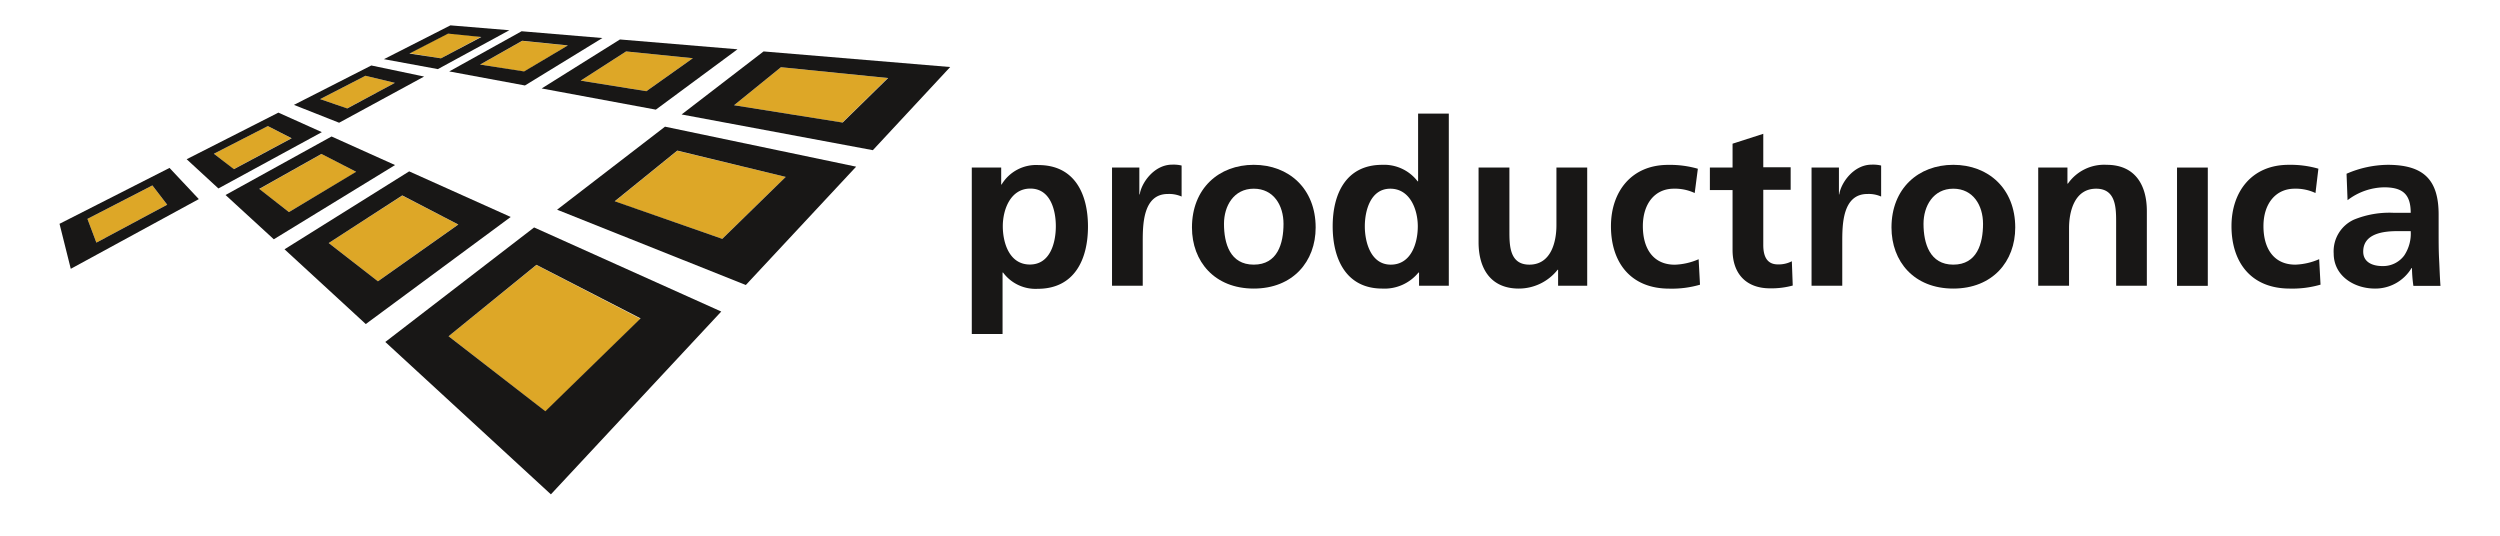
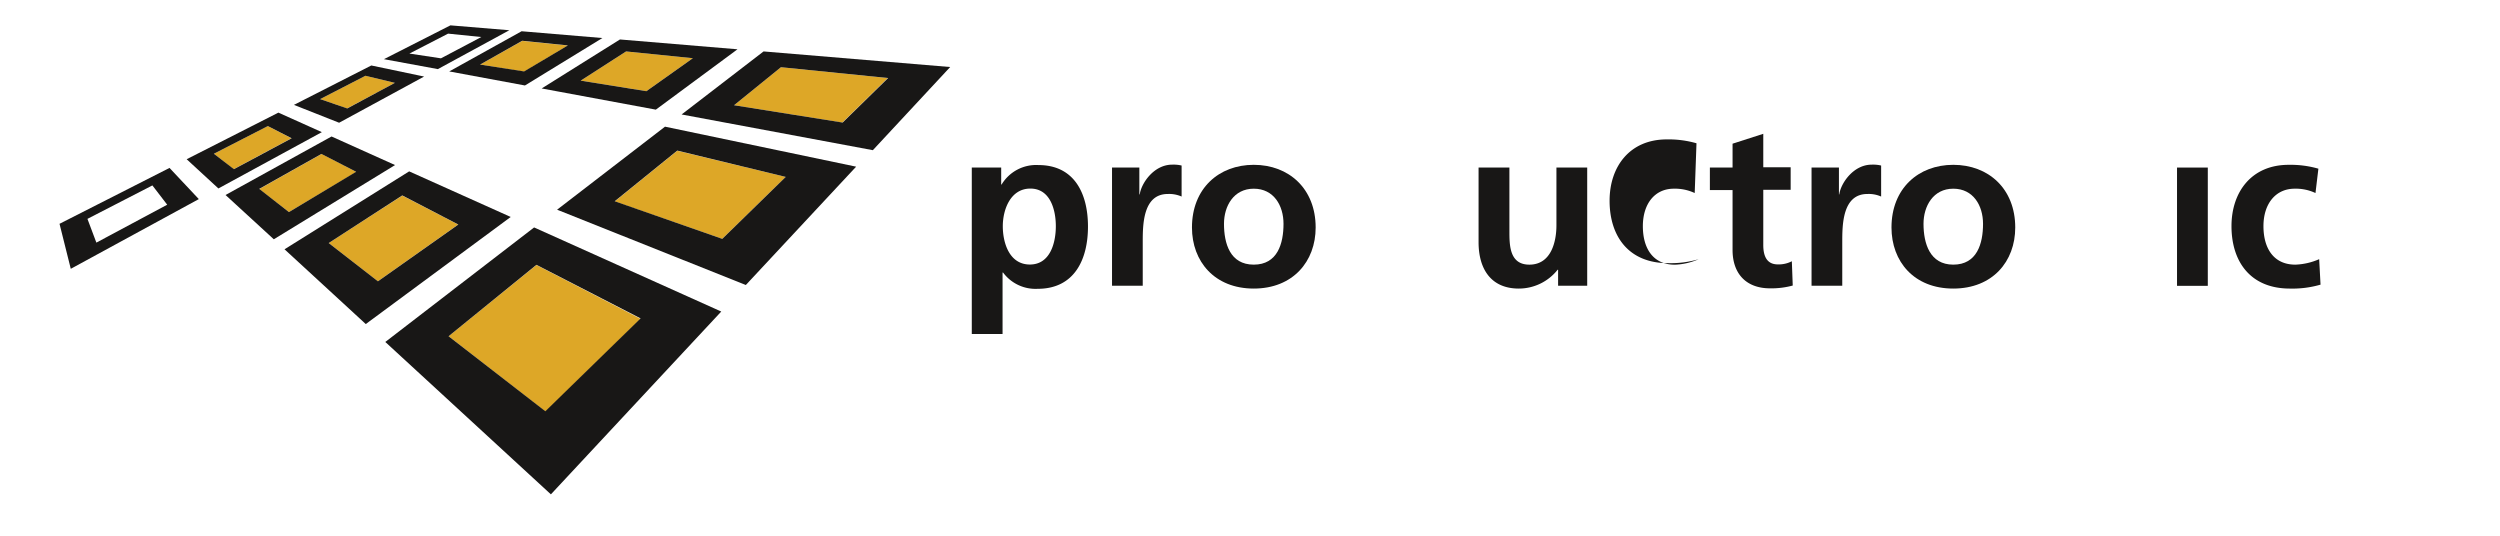
<svg xmlns="http://www.w3.org/2000/svg" id="Ebene_1" data-name="Ebene 1" width="420" height="90" viewBox="0 0 420 90">
  <defs>
    <style>.cls-1{fill:none;}.cls-2{fill:#dda727;}.cls-3{fill:#181716;}</style>
  </defs>
  <rect class="cls-1" y="-0.19" width="420" height="90" />
  <polygon class="cls-2" points="66.34 13.92 61.4 12.73 53.78 16.65 58.3 18.22 66.34 13.92" />
  <polygon class="cls-2" points="48.95 23.23 44.99 21.18 35.93 25.83 39.25 28.42 48.95 23.23" />
-   <polygon class="cls-2" points="28.09 34.39 25.6 31.16 14.69 36.77 16.19 40.76 28.09 34.39" />
  <polygon class="cls-2" points="95.4 7.65 87.73 6.87 80.66 10.85 88.05 12.04 95.4 7.65" />
-   <polygon class="cls-2" points="80.86 6.17 75.28 5.6 68.78 8.95 74.08 9.8 80.86 6.17" />
  <polygon class="cls-2" points="116.4 9.78 105.18 8.64 97.55 13.55 108.59 15.32 116.4 9.78" />
  <polygon class="cls-2" points="149.15 13.11 131.2 11.29 123.32 17.68 141.51 20.59 149.15 13.11" />
  <polygon class="cls-2" points="76.97 37.72 67.58 32.86 55.22 40.83 63.48 47.26 76.97 37.72" />
  <polygon class="cls-2" points="59.87 28.88 54.04 25.86 43.55 31.76 48.54 35.63 59.87 28.88" />
  <polygon class="cls-2" points="107.62 53.57 90.12 44.52 75.36 56.49 91.66 69.16 107.62 53.57" />
  <polygon class="cls-2" points="132 29.72 113.78 25.33 103.27 33.84 121.33 40.13 132 29.72" />
  <path class="cls-3" d="M71.25,12.86,62.38,11l-13,6.62,7.59,3ZM53.78,16.65l7.62-3.92,4.94,1.19-8,4.3Z" />
  <path class="cls-3" d="M54.07,22.2l-7.3-3.28L31.36,26.75l5.33,4.91ZM35.93,25.83,45,21.18l4,2.05-9.7,5.19Z" />
  <path class="cls-3" d="M33.4,33.45l-4.92-5.24L10,37.6l1.89,7.56ZM14.69,36.77,25.6,31.15l2.49,3.24-11.9,6.37Z" />
  <path class="cls-3" d="M101.2,6.39,87.63,5.25,75.47,12l12.72,2.36ZM80.65,10.85l7.08-4,7.67.78L88.05,12Z" />
  <path class="cls-3" d="M85.57,5.08l-9.9-.82L64.5,9.94l9.06,1.67ZM68.78,9l6.5-3.35,5.58.57L74.08,9.8Z" />
  <path class="cls-3" d="M123.9,8.28,104.15,6.63,91,14.86l19.18,3.56ZM97.55,13.55l7.63-4.91L116.4,9.78l-7.81,5.54Z" />
  <path class="cls-3" d="M159.63,11.26,128.28,8.64,114.51,19.23l32.13,6Zm-36.31,6.42,7.88-6.39,18,1.82-7.64,7.48Z" />
  <path class="cls-3" d="M85.8,36.45,68.74,28.79,47.8,41.88,61.45,54.44ZM55.22,40.83l12.36-8L77,37.72,63.49,47.26Z" />
  <path class="cls-3" d="M66.37,27.73,55.7,22.93,37.89,32.76,46,40.2Zm-22.82,4L54,25.86l5.83,3L48.54,35.63Z" />
  <path class="cls-3" d="M121.17,52.34,89.73,38.21l-25,19.24,27.82,25.6ZM75.36,56.49l14.76-12,17.5,9-16,15.6Z" />
  <path class="cls-3" d="M143.83,28l-32.11-6.72L93.59,35.23,125.3,47.88Zm-40.56,5.81,10.51-8.51L132,29.72,121.34,40.13Z" />
  <path class="cls-3" d="M163.26,28.15h4.94V31h.07a6.76,6.76,0,0,1,6.18-3.27c6.09,0,8.33,4.85,8.33,10.33s-2.24,10.46-8.45,10.46a6.79,6.79,0,0,1-5.82-2.74h-.08V56.11h-5.17ZM168.47,38c0,2.82,1.11,6.44,4.55,6.44s4.36-3.7,4.36-6.44-.93-6.32-4.28-6.32-4.63,3.55-4.63,6.32" />
  <path class="cls-3" d="M186.82,28.15h4.59v4.51h.07c.24-1.85,2.36-5,5.45-5a5.86,5.86,0,0,1,1.58.15v5.21a5.15,5.15,0,0,0-2.32-.43c-4.21,0-4.21,5.25-4.21,8.11V48h-5.16Z" />
  <path class="cls-3" d="M210.63,27.69c5.89,0,10.4,4,10.4,10.53,0,5.71-3.82,10.26-10.4,10.26s-10.38-4.55-10.38-10.26c0-6.56,4.52-10.53,10.38-10.53m0,16.77c4,0,5-3.55,5-6.86,0-3.05-1.62-5.9-5-5.9s-5,2.93-5,5.9c0,3.28,1,6.86,5,6.86" />
-   <path class="cls-3" d="M238.4,45.78h-.09a7.35,7.35,0,0,1-6.09,2.7c-6.09,0-8.33-5-8.33-10.46s2.24-10.33,8.33-10.33a7.09,7.09,0,0,1,5.94,2.77h.08V19.09h5.16V48h-5Zm-4.75-1.32c3.43,0,4.54-3.62,4.54-6.44s-1.31-6.32-4.62-6.32-4.28,3.66-4.28,6.32,1,6.44,4.36,6.44" />
  <path class="cls-3" d="M266.65,48h-4.89V45.32h-.08a8.32,8.32,0,0,1-6.52,3.16c-4.7,0-6.76-3.32-6.76-7.79V28.15h5.18V38.76c0,2.43,0,5.7,3.35,5.7,3.74,0,4.55-4,4.55-6.59V28.15h5.17Z" />
-   <path class="cls-3" d="M284.71,32.43a7.82,7.82,0,0,0-3.51-.73C278,31.7,276,34.24,276,38s1.74,6.47,5.37,6.47a10.89,10.89,0,0,0,4-.92l.23,4.28a16.86,16.86,0,0,1-5.16.66c-6.53,0-9.8-4.44-9.8-10.49,0-5.75,3.4-10.3,9.6-10.3a17,17,0,0,1,5,.65Z" />
+   <path class="cls-3" d="M284.71,32.43a7.82,7.82,0,0,0-3.51-.73C278,31.7,276,34.24,276,38s1.74,6.47,5.37,6.47a10.89,10.89,0,0,0,4-.92a16.86,16.86,0,0,1-5.16.66c-6.53,0-9.8-4.44-9.8-10.49,0-5.75,3.4-10.3,9.6-10.3a17,17,0,0,1,5,.65Z" />
  <path class="cls-3" d="M291.07,31.93h-3.81V28.14h3.81v-4l5.16-1.66v5.62h4.6v3.79h-4.6v9.26c0,1.7.48,3.27,2.45,3.27a4.81,4.81,0,0,0,2.35-.53l.15,4.08a13.55,13.55,0,0,1-3.82.47c-4.05,0-6.29-2.51-6.29-6.44Z" />
  <path class="cls-3" d="M304.34,28.15h4.6v4.51H309c.24-1.85,2.36-5,5.45-5a5.83,5.83,0,0,1,1.58.15v5.21a5.11,5.11,0,0,0-2.31-.43c-4.22,0-4.22,5.25-4.22,8.11V48h-5.16Z" />
  <path class="cls-3" d="M328.15,27.69c5.9,0,10.41,4,10.41,10.53,0,5.71-3.81,10.26-10.41,10.26s-10.38-4.55-10.38-10.26c0-6.56,4.52-10.53,10.38-10.53m0,16.77c4,0,5-3.55,5-6.86,0-3.05-1.63-5.9-5-5.9s-5,2.93-5,5.9c0,3.28,1.05,6.86,5,6.86" />
-   <path class="cls-3" d="M342.42,28.15h4.91v2.7h.08a7.42,7.42,0,0,1,6.51-3.16c4.71,0,6.75,3.31,6.75,7.78V48h-5.16V37.41c0-2.43,0-5.71-3.36-5.71-3.74,0-4.55,4.05-4.55,6.6V48h-5.18Z" />
  <rect class="cls-3" x="365.74" y="28.15" width="5.17" height="19.87" />
  <path class="cls-3" d="M389,32.43a7.77,7.77,0,0,0-3.5-.73c-3.2,0-5.24,2.54-5.24,6.29s1.73,6.47,5.36,6.47a10.85,10.85,0,0,0,4-.92l.23,4.28a16.9,16.9,0,0,1-5.16.66c-6.54,0-9.8-4.44-9.8-10.49,0-5.75,3.38-10.3,9.6-10.3a16.93,16.93,0,0,1,5,.65Z" />
-   <path class="cls-3" d="M394.22,29.19a17.73,17.73,0,0,1,6.9-1.5c6.06,0,8.57,2.51,8.57,8.36V38.6c0,2,0,3.51.08,5s.11,2.89.23,4.43h-4.55a23.3,23.3,0,0,1-.24-3h-.07A7.09,7.09,0,0,1,399,48.48c-3.5,0-6.94-2.12-6.94-5.9a5.84,5.84,0,0,1,3.4-5.68,15.74,15.74,0,0,1,6.67-1.15H405c0-3.2-1.44-4.28-4.48-4.28a10.38,10.38,0,0,0-6.13,2.16Zm6.06,15.51a4.42,4.42,0,0,0,3.63-1.78A6.63,6.63,0,0,0,405,38.83h-2.25c-2.31,0-5.73.39-5.73,3.44,0,1.69,1.41,2.43,3.27,2.43" />
</svg>